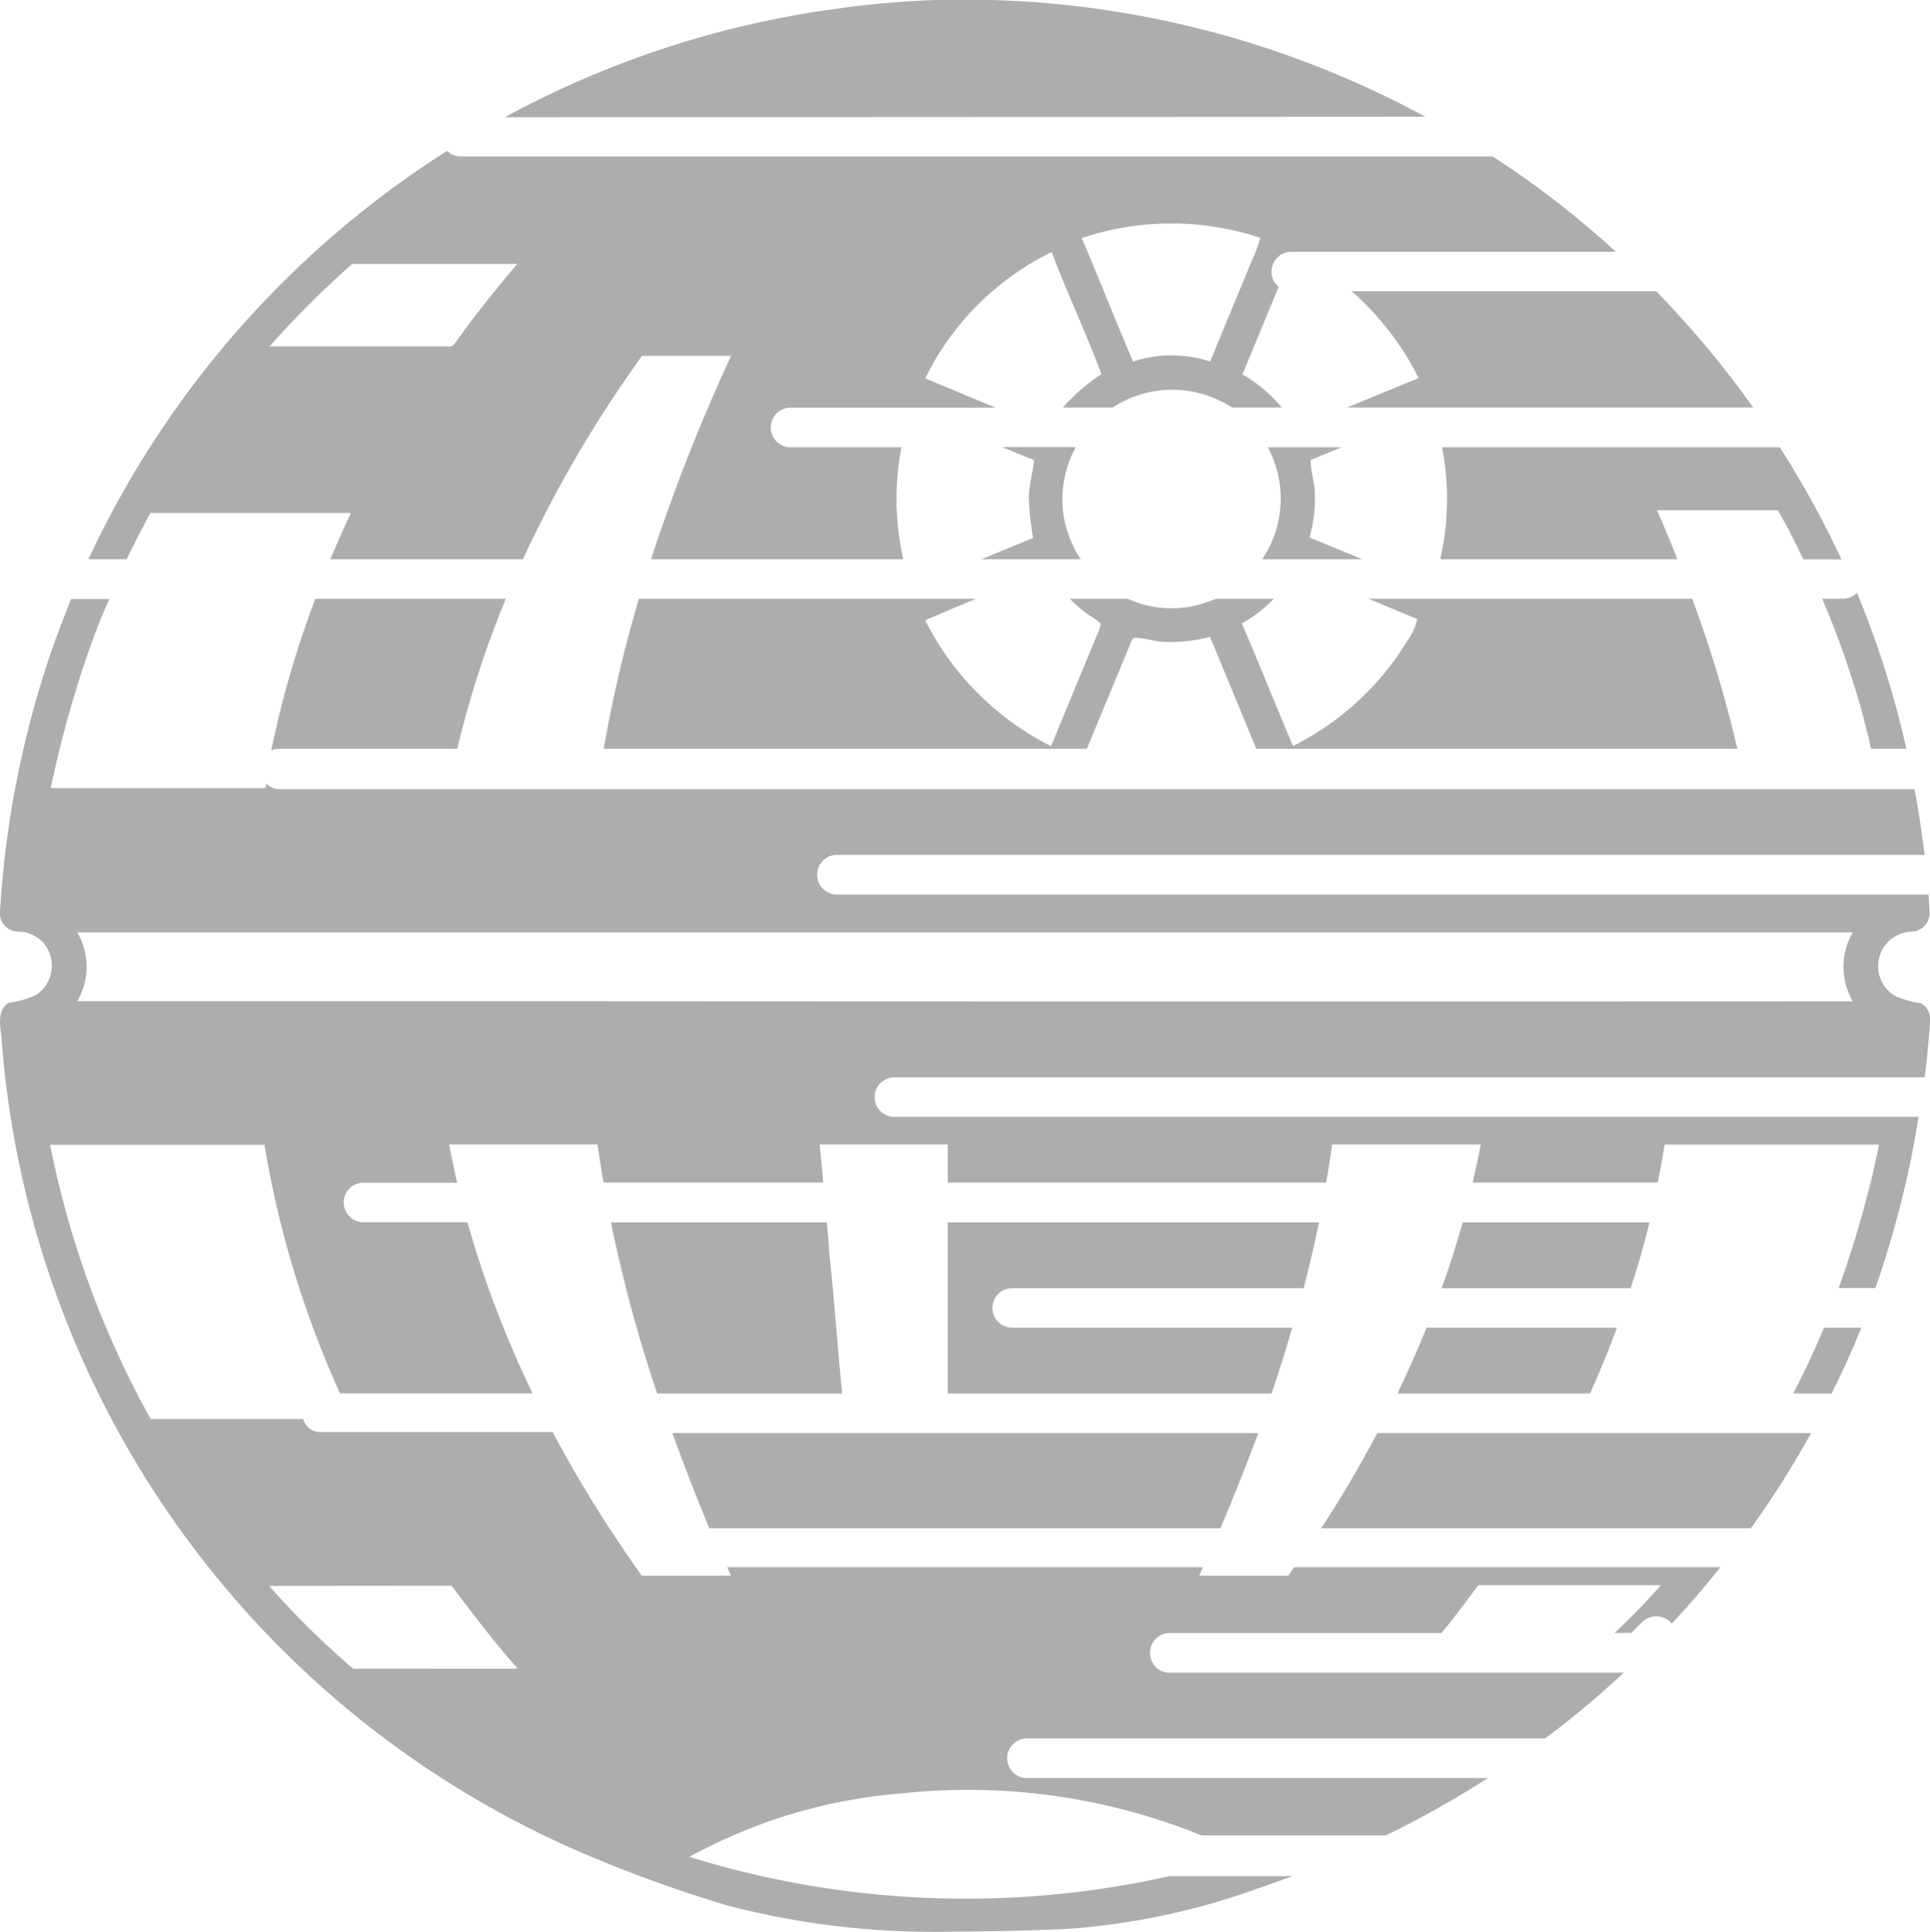
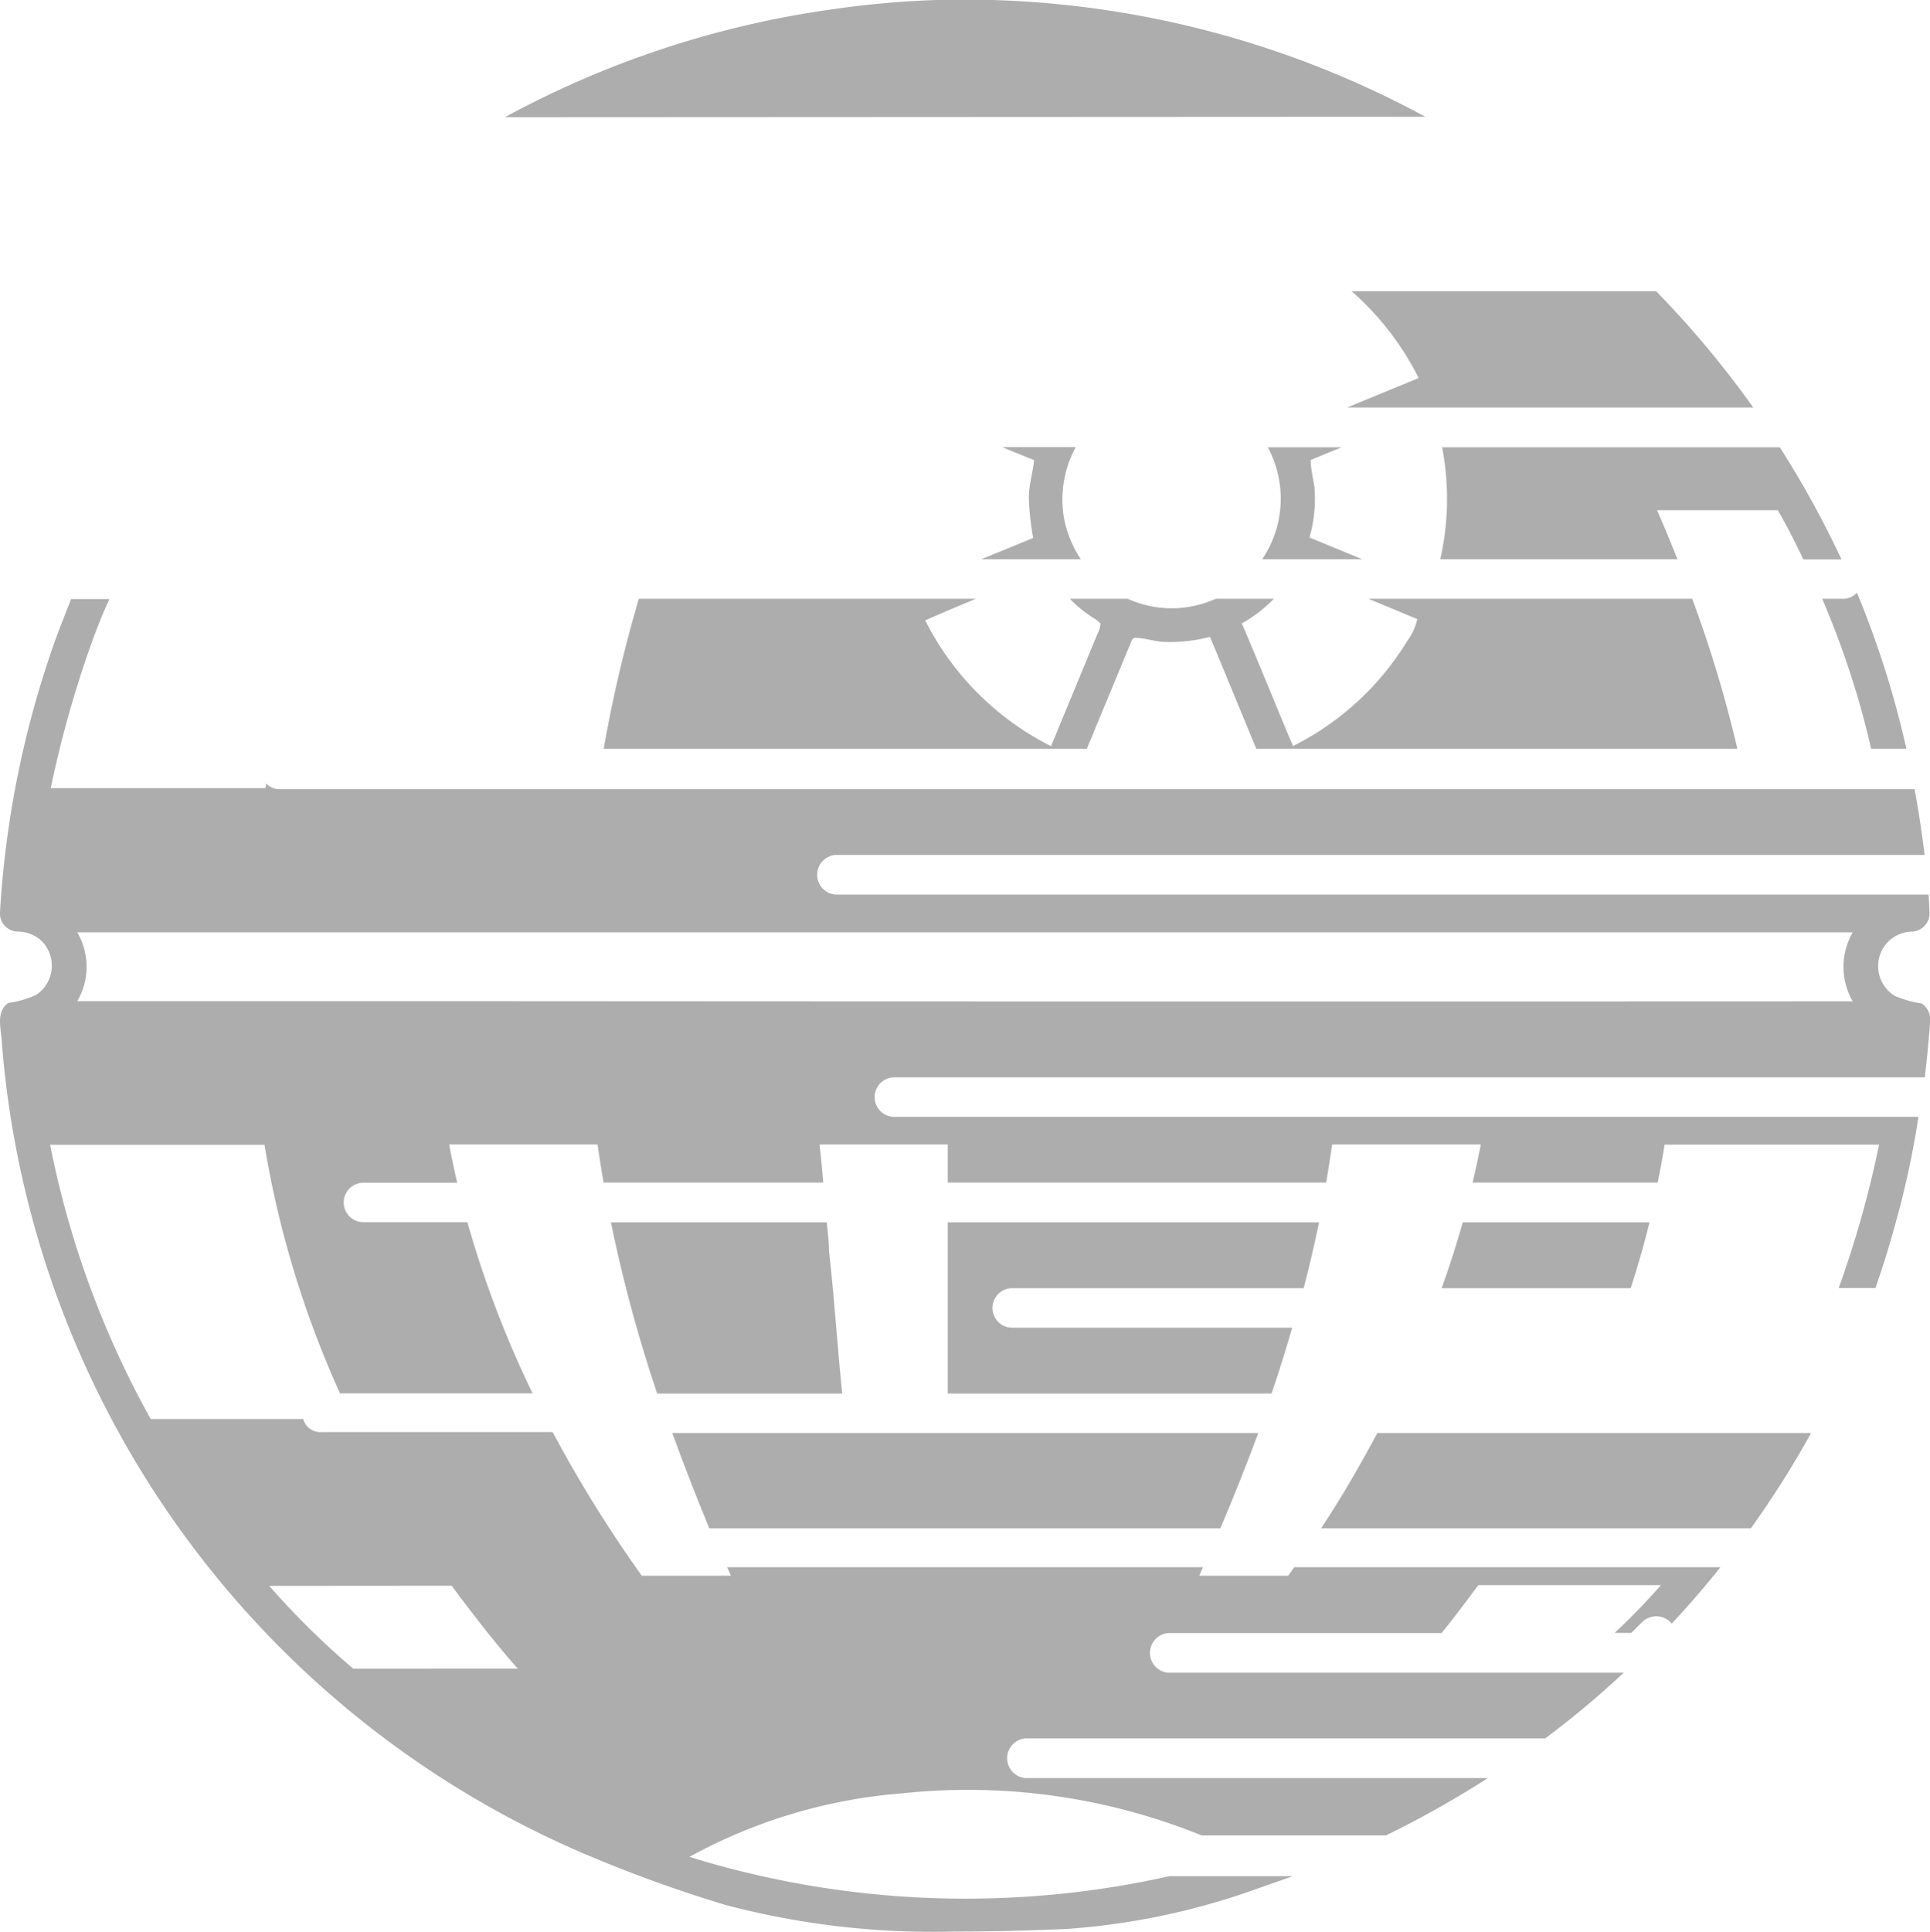
<svg xmlns="http://www.w3.org/2000/svg" viewBox="0 0 125.16 125.27">
  <g id="Layer_2" data-name="Layer 2">
    <g id="Layer_1-2" data-name="Layer 1">
      <path d="M113.7,26.42a63.89,63.89,0,0,0-6.3-7.54H87.65A18.49,18.49,0,0,1,92,24.51l-4.64,1.91Z" fill="#aeadae" />
      <path d="M92.43,7.57A62.71,62.71,0,0,0,60.72,0,61,61,0,0,0,54,.6a62.43,62.43,0,0,0-21.26,7Z" fill="#aeadae" />
      <path d="M70.09,36.26A7.31,7.31,0,0,1,69,33.6a7.11,7.11,0,0,1,.51-4.1c.08-.17.16-.35.25-.51H65c.68.28,1.37.57,2.06.84-.08.82-.34,1.61-.34,2.43A17.73,17.73,0,0,0,67,34.88l-3.37,1.38Z" fill="#aeadae" />
      <path d="M93.4,36.26h15.38q-.63-1.6-1.32-3.18c2.61,0,5.22,0,7.83,0,.59,1,1.14,2.11,1.66,3.19h2.47a62.51,62.51,0,0,0-4-7.27H93.52A17.63,17.63,0,0,1,93.4,36.26Z" fill="#aeadae" />
      <path d="M88.35,36.26l-3.43-1.41a9.16,9.16,0,0,0,.32-3.29C85.15,31,85,30.4,85,29.82L87,29H82.22A7.13,7.13,0,0,1,83,31.45a7,7,0,0,1-1.15,4.81Z" fill="#aeadae" />
      <path d="M70.48,48.55c.14-.38.33-.75.47-1.14.76-1.83,1.52-3.65,2.27-5.48.11-.19.13-.47.34-.58.68,0,1.34.26,2,.27a10.21,10.21,0,0,0,2.91-.33c1,2.42,2,4.83,3,7.26h31.2a81.2,81.2,0,0,0-2.93-9.73h-21l3.17,1.32a3.84,3.84,0,0,1-.67,1.45,18.23,18.23,0,0,1-7.39,6.78c-1.12-2.64-2.18-5.31-3.32-7.95a9,9,0,0,0,2.08-1.6H78.86l-.52.2a6.87,6.87,0,0,1-5.21-.2H69.38a8.06,8.06,0,0,0,1.5,1.23,2,2,0,0,1,.49.38,1.9,1.9,0,0,1-.21.69c-1,2.42-2,4.83-3,7.26A18.37,18.37,0,0,1,60,40.22c1.09-.48,2.19-.94,3.29-1.4H41.43a88,88,0,0,0-2.28,9.73Z" fill="#aeadae" />
      <path d="M121.34,48.55h2.29A61.28,61.28,0,0,0,121,39.87c-.19-.48-.38-1-.58-1.44a1.2,1.2,0,0,1-.92.39h-1.33c.61,1.44,1.18,2.9,1.67,4.39A51.73,51.73,0,0,1,121.34,48.55Z" fill="#aeadae" />
      <path d="M105.75,83.52c.46-1.41.87-2.83,1.22-4.27H94.86c-.41,1.44-.86,2.87-1.37,4.27Z" fill="#aeadae" />
-       <path d="M92.51,86.08q-.87,2.17-1.89,4.27h12.49c.63-1.4,1.22-2.82,1.75-4.27Z" fill="#aeadae" />
      <path d="M65.64,86.08a1.28,1.28,0,0,1,0-2.56h18.9c.37-1.41.7-2.83,1-4.27H61.46v11.1h21c.48-1.41.92-2.83,1.34-4.27Z" fill="#aeadae" />
      <path d="M85.67,99.09h27.87a61.88,61.88,0,0,0,3.91-6.18H89.32C88.2,95,87,97.09,85.67,99.09Z" fill="#aeadae" />
      <path d="M81.6,92.91h-38Q44.72,96,46,99.09H79.14Q80.45,96,81.6,92.91Z" fill="#aeadae" />
      <path d="M124.62,65.06a7.33,7.33,0,0,1-1.72-.48,2.26,2.26,0,0,1-.43-3.55A2.3,2.3,0,0,1,124,60.4a1.19,1.19,0,0,0,1.13-1.27L125.07,58H54.17a1.29,1.29,0,0,1,0-2.57h70.64c-.17-1.43-.39-2.85-.65-4.26h-106a1.22,1.22,0,0,1-.91-.38c0,.1,0,.21-.05.31-4.64,0-9.28,0-13.91,0a70.89,70.89,0,0,1,2.16-8c.48-1.44,1-2.86,1.64-4.26H4.61c-.39,1-.76,1.91-1.1,2.87A63.65,63.65,0,0,0,0,59.13,1.18,1.18,0,0,0,1.12,60.4,2.28,2.28,0,0,1,2.69,61a2.27,2.27,0,0,1-.34,3.5,6.21,6.21,0,0,1-1.8.52c-.87.59-.45,1.74-.43,2.6a62.56,62.56,0,0,0,38.15,52.73,88.48,88.48,0,0,0,8.79,3.16,52.82,52.82,0,0,0,14.87,1.72c2.43,0,4.85-.06,7.28-.17A45.79,45.79,0,0,0,81,122.64l2.84-1h-8a60.56,60.56,0,0,1-31.13-1.25,34.16,34.16,0,0,1,13.82-4.12A40.36,40.36,0,0,1,77.93,119H89.87l.87-.43a65.2,65.2,0,0,0,5.75-3.29h-30a1.29,1.29,0,0,1,0-2.57h33.71c.37-.27.74-.55,1.1-.84,1.39-1.08,2.72-2.23,4-3.42H75.75a1.29,1.29,0,0,1,0-2.57H93.48c.82-1,1.61-2.06,2.39-3.11h11.84c-.94,1.08-1.94,2.11-3,3.1h1.08l.71-.71a1.31,1.31,0,0,1,1.82,0l.09.11c1.1-1.18,2.16-2.4,3.16-3.66H83.93l-.39.55c-1.92,0-3.85,0-5.77,0l.24-.55H47.16l.24.55c-1.93,0-3.85,0-5.78,0a84,84,0,0,1-5.78-9.31h-15A1.16,1.16,0,0,1,19.66,92c-3.3,0-6.59,0-9.89,0A60.69,60.69,0,0,1,3.25,74.22c4.63,0,9.27,0,13.9,0a64.47,64.47,0,0,0,4.9,16.12H34.54a67.67,67.67,0,0,1-4.23-11.1H23.57a1.28,1.28,0,0,1,0-2.56h6.08c-.19-.82-.37-1.65-.52-2.48,3.21,0,6.41,0,9.62,0,.12.83.25,1.65.39,2.47H53.39c-.07-.82-.15-1.65-.24-2.47h8.31v2.47H86c.14-.82.27-1.64.39-2.47,3.21,0,6.42,0,9.64,0-.16.83-.34,1.65-.53,2.47h12c.17-.82.32-1.63.45-2.46,4.64,0,9.27,0,13.91,0a67.92,67.92,0,0,1-2.62,9.3h2.38c.49-1.39.92-2.79,1.31-4.22a57.7,57.7,0,0,0,1.48-6.88H58a1.28,1.28,0,0,1,0-2.56h66.82c.15-1.22.26-2.43.35-3.66A1.25,1.25,0,0,0,124.62,65.06ZM29.29,102.81c1.37,1.84,2.77,3.66,4.29,5.38H22.91a52.15,52.15,0,0,1-5.45-5.37Zm2-37.9c-8.76,0-17.52,0-26.28,0a4.42,4.42,0,0,0,0-4.46q57.57,0,115.14,0a4.46,4.46,0,0,0,0,4.47Q75.73,64.94,31.27,64.91Z" fill="#aeadae" />
-       <path d="M120.71,86.08h-2.42c-.61,1.45-1.27,2.88-2,4.27h2.49Q119.83,88.25,120.71,86.08Z" fill="#aeadae" />
      <path d="M53.76,81.1c0-.62-.09-1.23-.14-1.85h-14a92.92,92.92,0,0,0,3,11.1h12C54.3,87.27,54.11,84.18,53.76,81.1Z" fill="#aeadae" />
-       <path d="M18.11,48.55H29.65a65.33,65.33,0,0,1,3.15-9.73H20.45a63.85,63.85,0,0,0-2.86,9.83A1.38,1.38,0,0,1,18.11,48.55Z" fill="#aeadae" />
-       <path d="M8.21,36.26c.49-1,1-2,1.54-3,4.34,0,8.69,0,13,0-.46,1-.91,2-1.33,3H33.91a79.47,79.47,0,0,1,7.73-13.19c1.92,0,3.85,0,5.77,0a121.54,121.54,0,0,0-5.19,13.19H58.58A17.63,17.63,0,0,1,58.46,29h-7.3a1.29,1.29,0,0,1,0-2.57H64.57C63,25.79,61.5,25.15,60,24.53a17.88,17.88,0,0,1,8.2-8.19c1,2.65,2.23,5.25,3.23,7.92a12,12,0,0,0-2.5,2.16h3.23a7.05,7.05,0,0,1,7.11-.36,6.44,6.44,0,0,1,.63.36h3.23a9.8,9.8,0,0,0-2.56-2.15c.79-1.88,1.56-3.78,2.35-5.67a1.29,1.29,0,0,1,.79-2.28h21.08a60.51,60.51,0,0,0-8-6.18H29.85A1.19,1.19,0,0,1,29,9.78c-.93.59-1.85,1.2-2.74,1.84A62.8,62.8,0,0,0,5.73,36.26ZM81.73,15.42a10.44,10.44,0,0,1-.62,1.64c-.87,2.13-1.76,4.25-2.63,6.38a8,8,0,0,0-5,0c-1.14-2.63-2.18-5.32-3.33-8A18.26,18.26,0,0,1,81.73,15.42ZM22.84,17.11c3.57,0,7.14,0,10.7,0-1.35,1.63-2.7,3.25-3.93,5-.14.15-.25.4-.49.35-3.88,0-7.76,0-11.64,0A61.16,61.16,0,0,1,22.84,17.11Z" fill="#aeadae" />
    </g>
  </g>
</svg>